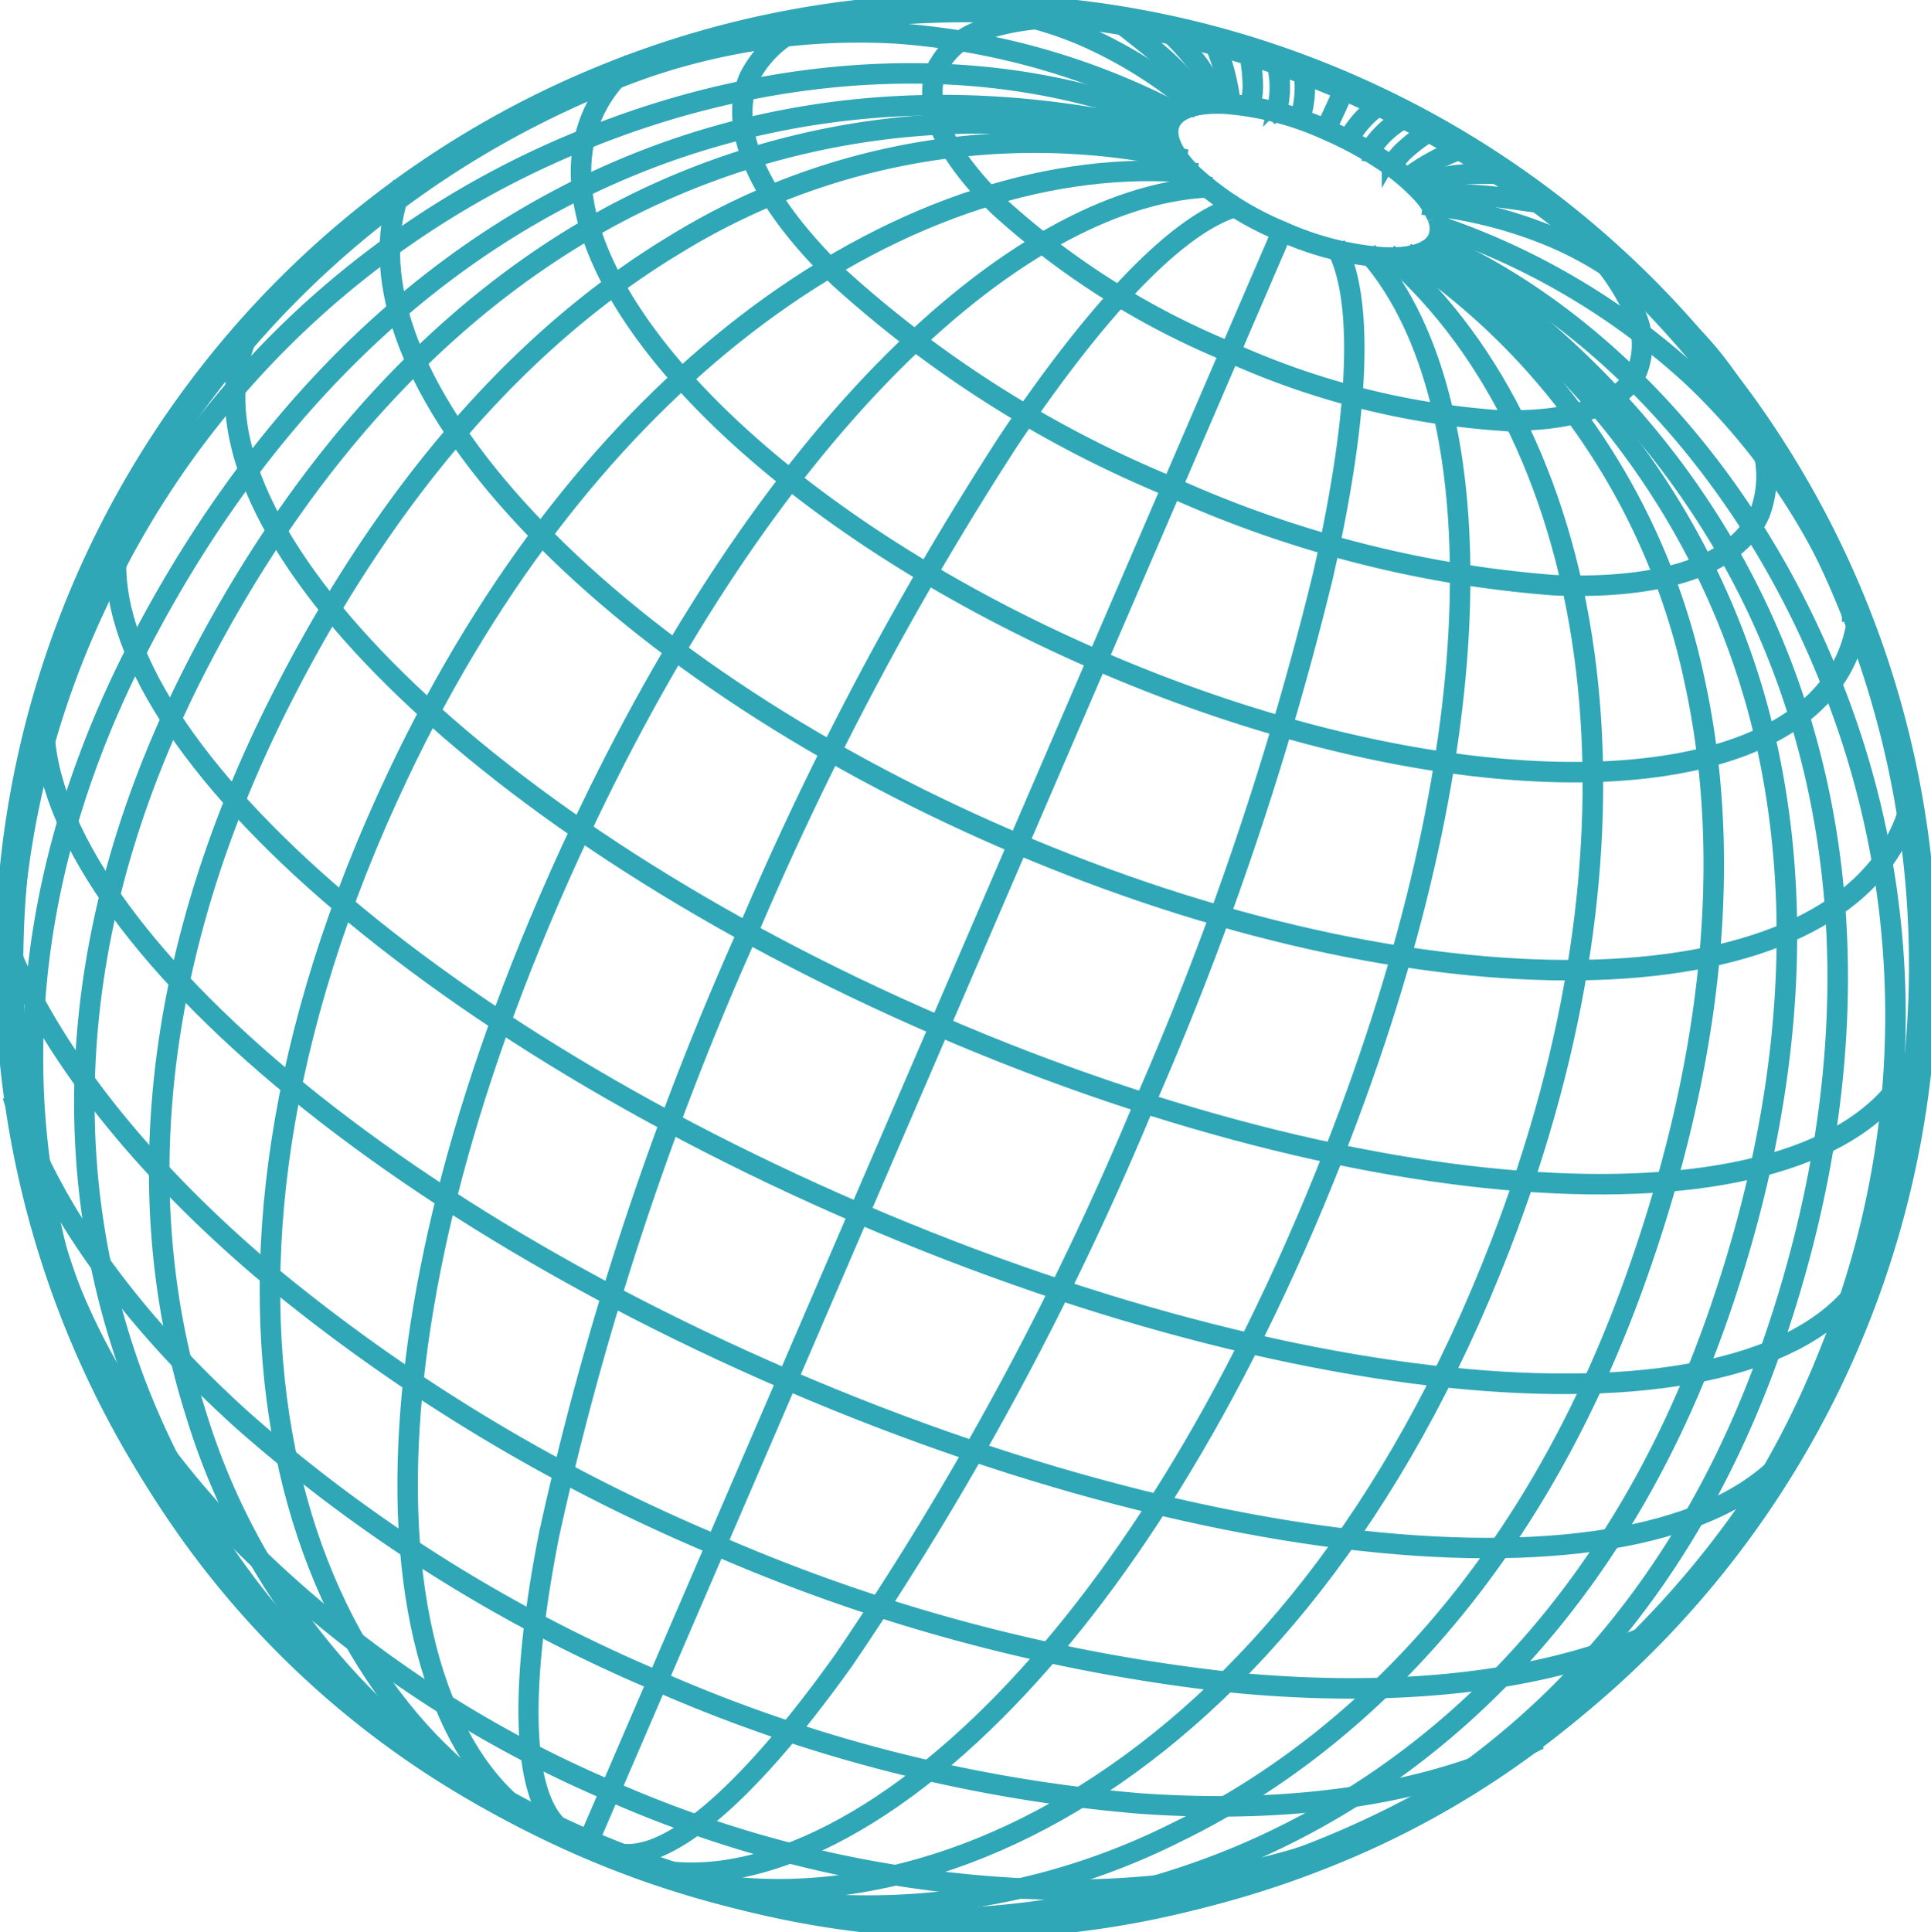
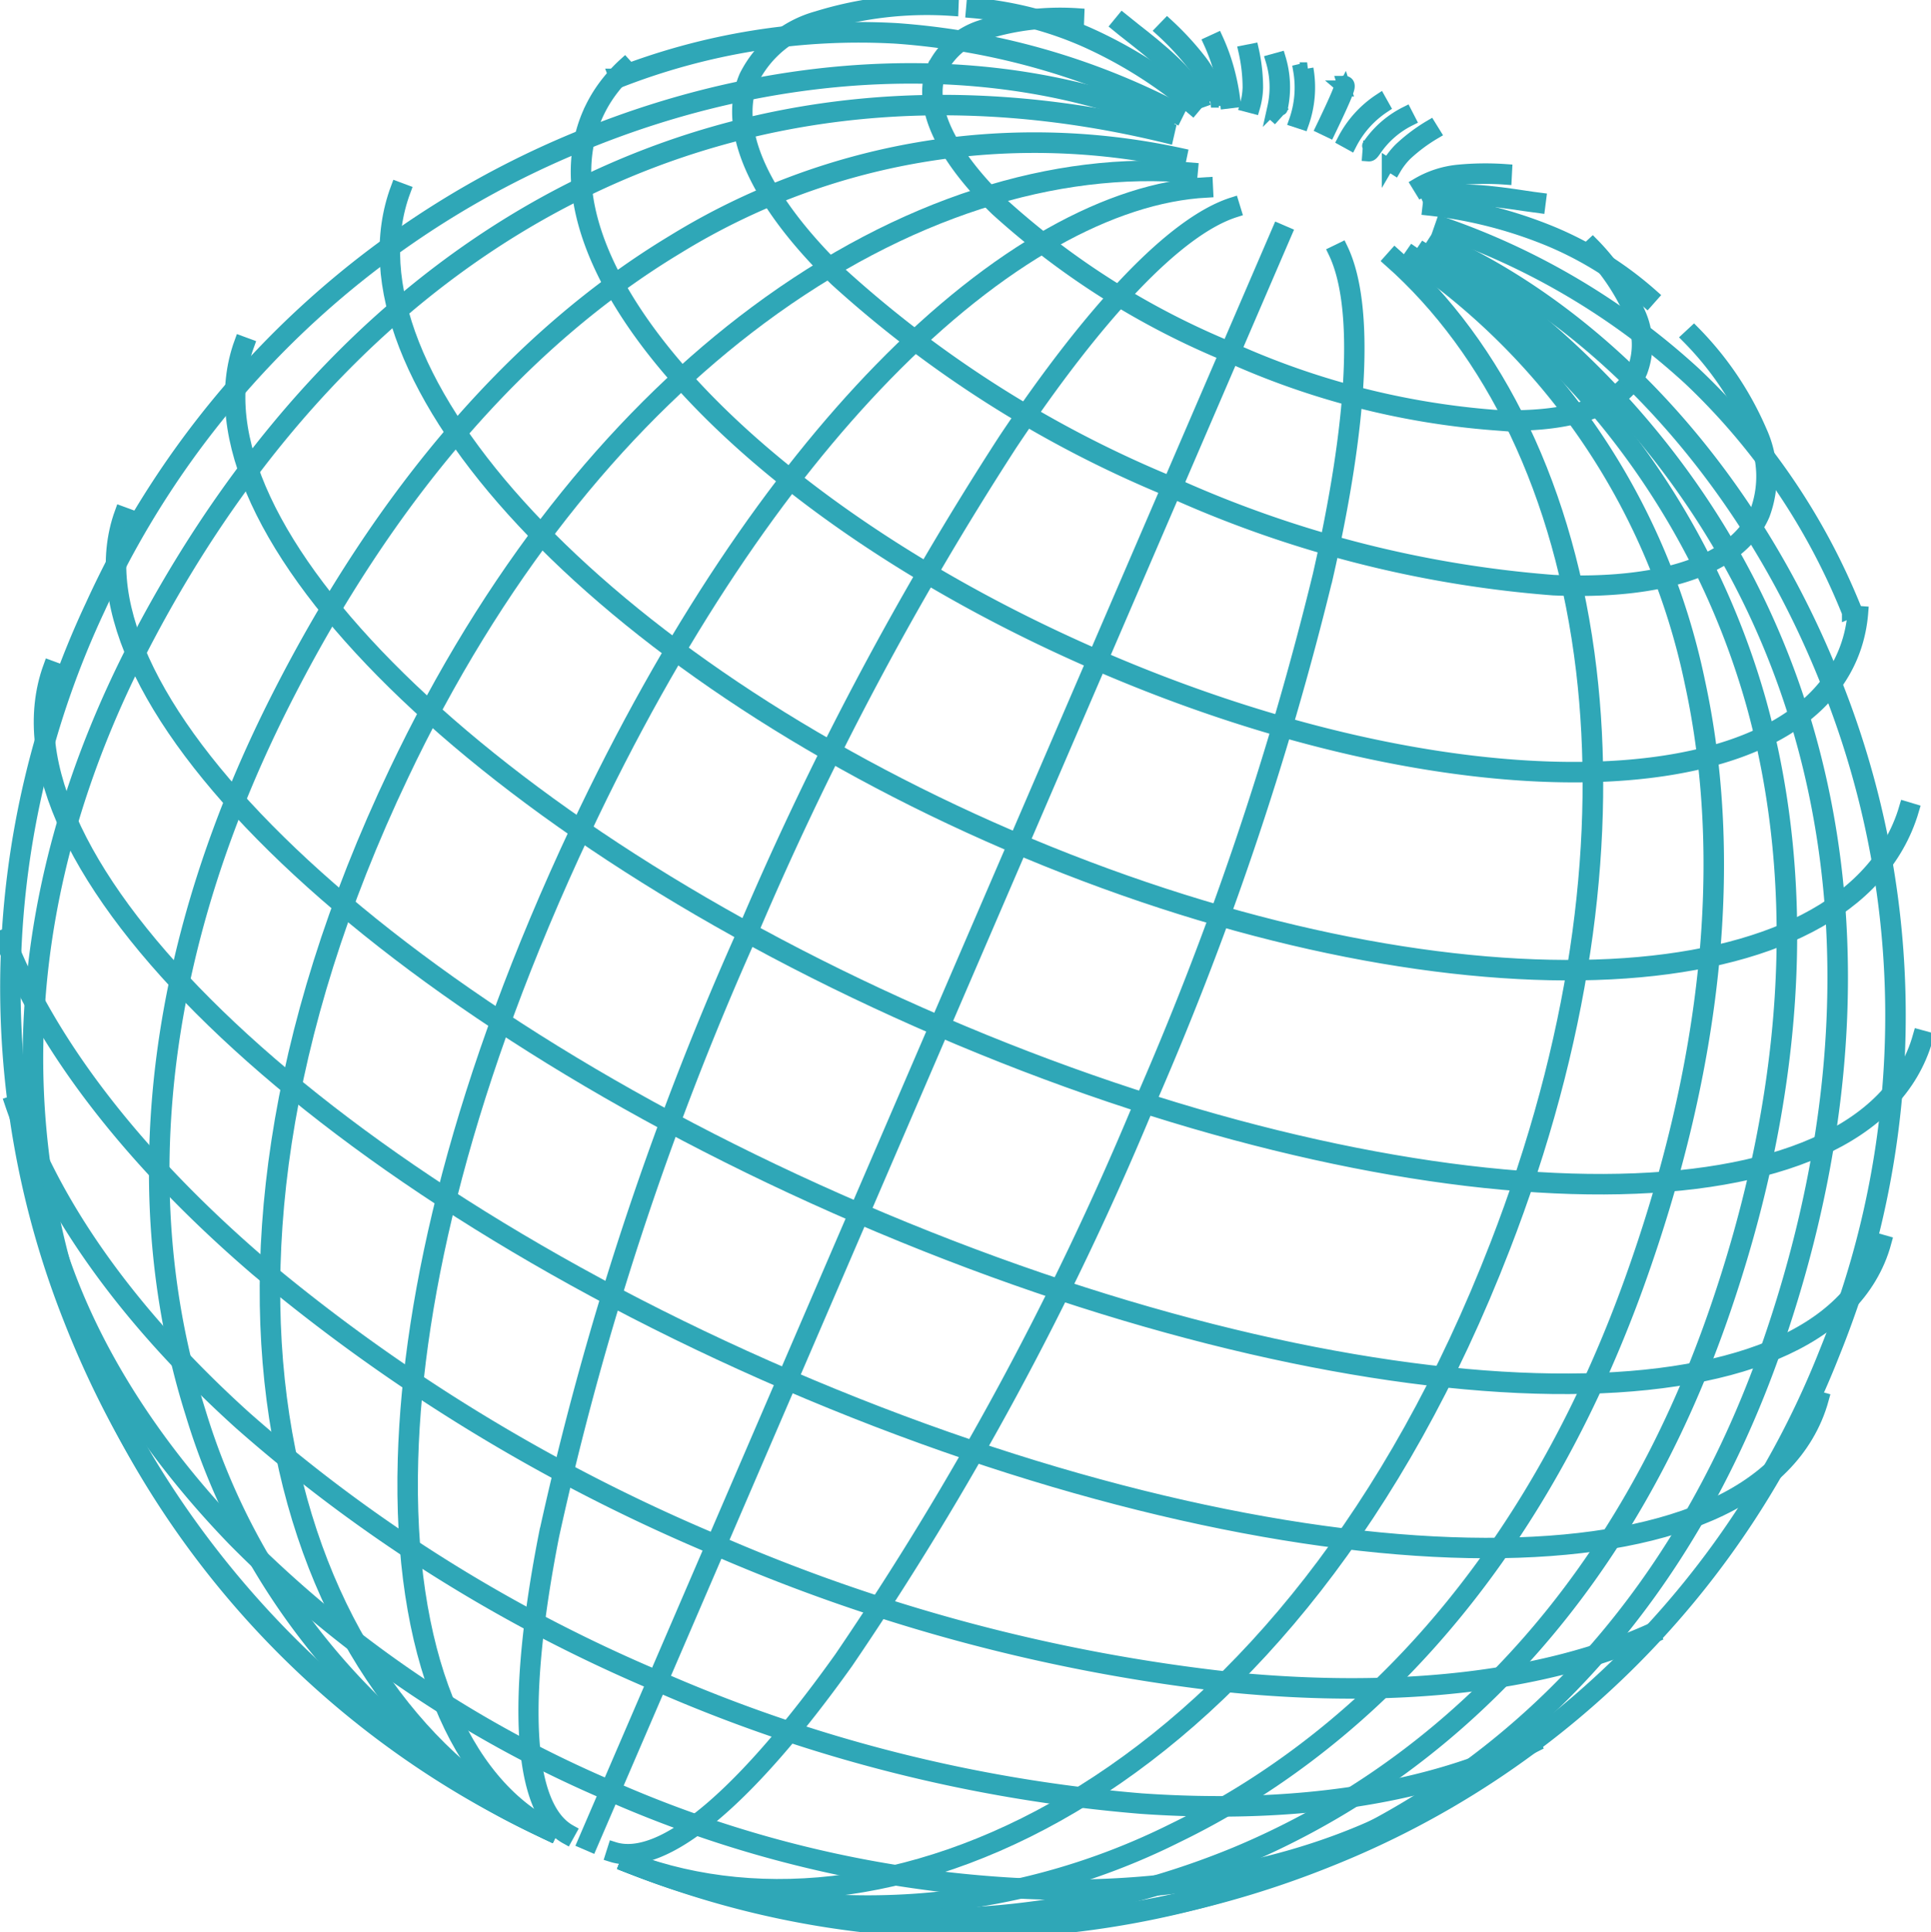
<svg xmlns="http://www.w3.org/2000/svg" width="91.369" height="91.408" viewBox="0 0 91.369 91.408">
  <defs>
    <clipPath id="a">
      <rect width="91.369" height="91.408" fill="#2ea7b7" stroke="#2fa7b7" stroke-width="0.6" />
    </clipPath>
  </defs>
  <g clip-path="url(#a)">
-     <path d="M63.972,3.737a45.65,45.65,0,1,1-34.935-.494,45.506,45.506,0,0,1,34.935.494M87.635,29.064a44.907,44.907,0,1,0-.486,34.367,44.766,44.766,0,0,0,.486-34.367" transform="translate(-0.199 0)" fill="#2ea7b7" stroke="#2fa7b7" stroke-width="0.6" fill-rule="evenodd" />
    <path d="M262.519,14.423a10.615,10.615,0,0,1,2.2,3.266,3.626,3.626,0,0,1,.093,2.783c-.782,1.815-3.381,2.626-6.949,2.469a37.467,37.467,0,0,1-12.575-3.221,37.471,37.471,0,0,1-10.978-6.928c-2.565-2.486-3.761-4.931-2.979-6.747A3.785,3.785,0,0,1,233.7,4.092a12.239,12.239,0,0,1,4.468-.52l-.014.37a11.87,11.87,0,0,0-4.329.5,3.433,3.433,0,0,0-2.155,1.751c-.715,1.659.444,3.958,2.894,6.333a37.1,37.1,0,0,0,10.868,6.854A37.1,37.1,0,0,0,257.88,22.57c3.41.15,5.876-.587,6.591-2.245a3.269,3.269,0,0,0-.1-2.5,10.259,10.259,0,0,0-2.126-3.147Z" transform="translate(-187.16 -2.881)" fill="#2ea7b7" stroke="#2fa7b7" stroke-width="0.6" fill-rule="evenodd" />
-     <path d="M302,28.982a4.176,4.176,0,0,1,.865,1.287,1.5,1.5,0,0,1,.034,1.152c-.32.743-1.356,1.076-2.771,1.014a14.463,14.463,0,0,1-4.854-1.242,14.46,14.46,0,0,1-4.237-2.675c-1.017-.986-1.487-1.967-1.166-2.71s1.356-1.076,2.771-1.014a14.461,14.461,0,0,1,4.854,1.242,17.164,17.164,0,0,1,2.573,1.371A10.541,10.541,0,0,1,302,28.982m.52,1.421a3.817,3.817,0,0,0-.791-1.168,10.166,10.166,0,0,0-1.861-1.518,16.8,16.8,0,0,0-2.518-1.341,14.089,14.089,0,0,0-4.725-1.213c-1.256-.055-2.16.2-2.413.791s.179,1.422,1.082,2.3a14.088,14.088,0,0,0,4.127,2.6,14.092,14.092,0,0,0,4.725,1.213c1.256.055,2.16-.2,2.413-.791a1.142,1.142,0,0,0-.038-.871" transform="translate(-234.682 -20.074)" fill="#2ea7b7" stroke="#2fa7b7" stroke-width="0.6" fill-rule="evenodd" />
    <path d="M229,15.982a15.241,15.241,0,0,1,3.158,4.686,5.152,5.152,0,0,1,.135,3.953c-1.114,2.585-4.834,3.738-9.949,3.513a53.983,53.983,0,0,1-18.119-4.641,53.982,53.982,0,0,1-15.817-9.982c-3.676-3.563-5.394-7.059-4.28-9.644A5.382,5.382,0,0,1,187.5,1.095a17.577,17.577,0,0,1,6.416-.746l-.014.37a17.216,17.216,0,0,0-6.278.725,5.032,5.032,0,0,0-3.158,2.571c-1.046,2.429.634,5.778,4.2,9.23a53.619,53.619,0,0,0,15.708,9.907,53.613,53.613,0,0,0,17.989,4.612c4.956.218,8.544-.861,9.59-3.29a4.8,4.8,0,0,0-.139-3.672,14.884,14.884,0,0,0-3.085-4.568Z" transform="translate(-148.851 -0.265)" fill="#2ea7b7" stroke="#2fa7b7" stroke-width="0.6" fill-rule="evenodd" />
    <path d="M137.783,118.075q-.064.233-.143.458t-.174.445c-1.893,4.394-8.062,6.434-16.505,6.181-8.387-.251-19.038-2.761-29.964-7.469-10.755-4.634-19.8-10.548-25.75-16.394C59.255,95.414,56.381,89.583,58,85.158l.348.128c-1.567,4.275,1.271,9.968,7.156,15.747,5.922,5.815,14.923,11.7,25.638,16.317,10.883,4.69,21.486,7.189,29.829,7.439,8.287.248,14.326-1.718,16.153-5.957q.092-.212.165-.422t.136-.433Z" transform="translate(-46.613 -68.968)" fill="#2ea7b7" stroke="#2fa7b7" stroke-width="0.6" fill-rule="evenodd" />
-     <path d="M191.09,63.182c2.951,3.476,4.536,9.445,4.21,17.284-.294,7.071-2.142,15.673-5.944,25.35-4.745,12.078-10.448,20.8-16.041,26.4-6.6,6.612-13.072,8.885-17.657,7.212l.128-.348c4.452,1.625,10.774-.624,17.268-7.126,5.56-5.567,11.233-14.245,15.959-26.273,3.785-9.634,5.625-18.2,5.917-25.231.322-7.742-1.23-13.621-4.121-17.027Z" transform="translate(-126.065 -51.17)" fill="#2ea7b7" stroke="#2fa7b7" stroke-width="0.6" fill-rule="evenodd" />
    <path d="M138.483,46.021c-4.462.238-9.8,3.148-15.207,8.7-4.912,5.044-9.871,12.261-14.274,21.63-5.5,11.7-7.907,21.779-8.135,29.644-.266,9.185,2.442,15.325,6.681,17.445l-.165.332c-4.365-2.183-7.156-8.446-6.885-17.787.229-7.911,2.65-18.046,8.17-29.79,4.422-9.41,9.406-16.661,14.343-21.731,5.474-5.62,10.9-8.568,15.454-8.811Z" transform="translate(-81.377 -36.972)" fill="#2ea7b7" stroke="#2fa7b7" stroke-width="0.6" fill-rule="evenodd" />
    <path d="M186.769,61.9c1.282,2.66.954,8.259-.707,15.528a152.291,152.291,0,0,1-8.59,25.317,146.518,146.518,0,0,1-14.111,26.036c-4.565,6.4-8.626,9.939-11.133,9.144l.112-.353c2.335.741,6.251-2.742,10.719-9.006a146.138,146.138,0,0,0,14.072-25.968,151.941,151.941,0,0,0,8.57-25.252c1.643-7.189,1.979-12.7.735-15.284Z" transform="translate(-123.288 -50.129)" fill="#2ea7b7" stroke="#2fa7b7" stroke-width="0.6" fill-rule="evenodd" />
    <path d="M164.184,51.024c-2.731.869-6.508,4.9-10.6,11.031a151.947,151.947,0,0,0-12.468,23.573,146.162,146.162,0,0,0-9.209,28.063c-1.485,7.55-1.326,12.788.816,13.976l-.179.324c-2.3-1.276-2.517-6.658-1-14.372a146.511,146.511,0,0,1,9.232-28.138,152.294,152.294,0,0,1,12.5-23.631c4.142-6.2,7.987-10.284,10.8-11.179Z" transform="translate(-105.747 -41.038)" fill="#2ea7b7" stroke="#2fa7b7" stroke-width="0.6" fill-rule="evenodd" />
    <path d="M168.281,76.188q-.067.228-.151.461t-.177.45c-1.919,4.453-7.658,6.746-15.385,6.853-7.678.106-17.334-1.943-27.148-6.171-9.661-4.163-17.7-9.674-22.9-15.249-5.241-5.609-7.629-11.3-5.957-15.771l.347.13c-1.618,4.33.737,9.882,5.88,15.388,5.175,5.539,13.167,11.018,22.782,15.161,9.767,4.209,19.368,6.248,27,6.142,7.578-.1,13.193-2.323,15.049-6.63q.094-.218.17-.429t.143-.439Z" transform="translate(-77.775 -37.87)" fill="#2ea7b7" stroke="#2fa7b7" stroke-width="0.6" fill-rule="evenodd" />
    <path d="M204.428,41.871a6.945,6.945,0,0,1-.175,1.1,6.486,6.486,0,0,1-.346,1.037c-1.585,3.679-6.377,5.548-12.843,5.6-6.415.047-14.495-1.695-22.717-5.238s-15.038-8.219-19.409-12.914c-4.406-4.733-6.339-9.5-4.754-13.178a6.552,6.552,0,0,1,.711-1.248,7.3,7.3,0,0,1,.993-1.108l.25.274a6.938,6.938,0,0,0-.943,1.051,6.185,6.185,0,0,0-.671,1.179c-1.521,3.531.38,8.156,4.684,12.779,4.339,4.66,11.11,9.3,19.285,12.826s16.2,5.255,22.568,5.208c6.316-.047,10.984-1.841,12.5-5.372a6.119,6.119,0,0,0,.327-.979,6.552,6.552,0,0,0,.165-1.044Z" transform="translate(-116.329 -12.893)" fill="#2ea7b7" stroke="#2fa7b7" stroke-width="0.6" fill-rule="evenodd" />
    <path d="M111.794,162.035q-.063.233-.141.459t-.173.446c-1.894,4.395-8.271,6.346-17.05,5.947-8.721-.4-19.834-3.1-31.27-8.032C51.9,156,42.405,149.895,36.118,143.906c-6.327-6.026-9.413-11.949-7.8-16.381l.348.128c-1.555,4.279,1.492,10.061,7.71,15.984,6.257,5.96,15.716,12.044,26.934,16.877,11.4,4.91,22.462,7.609,31.14,8,8.621.391,14.866-1.486,16.692-5.724q.091-.211.164-.422t.134-.434Z" transform="translate(-22.591 -103.281)" fill="#2ea7b7" stroke="#2fa7b7" stroke-width="0.6" fill-rule="evenodd" />
    <path d="M94.326,200.511q-.066.24-.147.473t-.179.46c-1.954,4.535-8.408,6.6-17.263,6.284-8.8-.318-19.985-2.991-31.476-7.942-11.312-4.874-20.834-11.061-27.119-17.156-6.322-6.133-9.377-12.19-7.708-16.76l.348.128c-1.614,4.419,1.4,10.337,7.617,16.366,6.253,6.065,15.736,12.225,27.008,17.082,11.45,4.934,22.59,7.6,31.343,7.913,8.7.315,15.02-1.681,16.908-6.062q.094-.219.17-.436t.14-.448Z" transform="translate(-8.086 -134.335)" fill="#2ea7b7" stroke="#2fa7b7" stroke-width="0.6" fill-rule="evenodd" />
    <path d="M78.312,265.706c-5.166,2.358-12.129,3.12-19.919,2.377a84.14,84.14,0,0,1-24.843-6.627,84.6,84.6,0,0,1-21.433-13.118C6.289,243.333,2.02,237.9,0,232.623l.346-.132c2,5.215,6.229,10.6,12.011,15.565A84.228,84.228,0,0,0,33.7,261.115a83.768,83.768,0,0,0,24.732,6.6c7.727.736,14.625-.015,19.73-2.345Z" transform="translate(0 -188.291)" fill="#2ea7b7" stroke="#2fa7b7" stroke-width="0.6" fill-rule="evenodd" />
    <path d="M74.825,304.347c-4.889,2.479-11.411,3.433-18.66,2.924a71.81,71.81,0,0,1-22.994-5.829A72.183,72.183,0,0,1,13.547,289.1c-5.294-4.776-9.121-10.023-10.854-15.175l.351-.117c1.712,5.09,5.5,10.283,10.751,15.018A71.808,71.808,0,0,0,33.318,301.1a71.438,71.438,0,0,0,22.874,5.8c7.184.5,13.638-.437,18.466-2.885Z" transform="translate(-2.181 -221.755)" fill="#2ea7b7" stroke="#2fa7b7" stroke-width="0.6" fill-rule="evenodd" />
    <path d="M76.386,327.59c-4.854,3.092-11.151,4.633-18.033,4.625a55.23,55.23,0,0,1-21.517-4.658,55.448,55.448,0,0,1-17.8-12.065c-4.692-4.843-7.948-10.314-9.211-15.837l.361-.083c1.247,5.456,4.47,10.867,9.116,15.662a55.076,55.076,0,0,0,17.685,11.982,54.853,54.853,0,0,0,21.37,4.628c6.814.008,13.042-1.513,17.833-4.565Z" transform="translate(-7.955 -242.619)" fill="#2ea7b7" stroke="#2fa7b7" stroke-width="0.6" fill-rule="evenodd" />
    <path d="M192.054,63.349C196.908,67.639,200.3,74.487,201.3,83c.909,7.684-.122,16.729-3.767,26.478q-.153.41-.316.83c-4.968,12.844-12.181,21.338-19.709,26.042-7.548,4.716-15.418,5.624-21.673,3.285l-.2-.075.134-.345.192.073c6.15,2.3,13.9,1.4,21.346-3.252,7.466-4.665,14.624-13.1,19.561-25.862q.156-.4.314-.826c3.623-9.689,4.648-18.674,3.746-26.3-1-8.42-4.338-15.186-9.125-19.417Z" transform="translate(-126.052 -51.305)" fill="#2ea7b7" stroke="#2fa7b7" stroke-width="0.6" fill-rule="evenodd" />
    <path d="M109.982,42.016c-6.363-.573-13.575,1.644-20.379,6.7C83.438,53.3,77.611,60.22,73.057,69.507q-.2.406-.385.8c-5.885,12.354-7.1,23.349-5.363,31.98,1.733,8.607,6.4,14.858,12.3,17.749l.185.09-.159.334-.189-.091c-6-2.94-10.741-9.283-12.5-18.009-1.752-8.7-.531-19.779,5.391-32.211q.194-.406.386-.8C77.306,60,83.172,53.039,89.381,48.422c6.879-5.116,14.183-7.356,20.635-6.775Z" transform="translate(-53.624 -33.657)" fill="#2ea7b7" stroke="#2fa7b7" stroke-width="0.6" fill-rule="evenodd" />
    <path d="M192.893,62.851a32.6,32.6,0,0,1,13.529,20.281c1.828,8.4.868,18.13-2.878,28.532q-.327.909-.681,1.8c-4.882,12.344-12.658,20.219-21.122,24.322a32.735,32.735,0,0,1-25.272,1.683q-.413-.149-.835-.316l.137-.344q.4.159.824.311a32.363,32.363,0,0,0,24.985-1.668c8.386-4.066,16.095-11.876,20.94-24.125q.345-.873.677-1.793c3.721-10.334,4.678-20,2.864-28.326a32.241,32.241,0,0,0-13.378-20.056Z" transform="translate(-126.046 -50.902)" fill="#2ea7b7" stroke="#2fa7b7" stroke-width="0.6" fill-rule="evenodd" />
    <path d="M87.107,35.68a32.239,32.239,0,0,0-23.766,4.052c-7.3,4.4-13.666,11.734-18.621,21.536q-.441.873-.838,1.723c-5.576,11.935-5.958,22.9-3.153,31.789a32.363,32.363,0,0,0,15.948,19.3q.4.2.792.386l-.156.336q-.412-.192-.8-.39A32.734,32.734,0,0,1,40.375,94.892c-2.831-8.97-2.448-20.03,3.171-32.056q.407-.871.843-1.734c4.987-9.866,11.4-17.25,18.761-21.688a32.6,32.6,0,0,1,24.033-4.1Z" transform="translate(-31.301 -28.007)" fill="#2ea7b7" stroke="#2fa7b7" stroke-width="0.6" fill-rule="evenodd" />
    <path d="M193.421,62.034a37.446,37.446,0,0,1,15.91,21.445c2.426,8.757,1.808,18.754-1.865,29.213q-.388,1.1-.817,2.178c-4.83,12.091-12.956,19.631-22.007,23.4a38.785,38.785,0,0,1-27.552.772q-.729-.256-1.46-.548l.138-.343q.707.282,1.445.542a38.411,38.411,0,0,0,27.287-.765c8.964-3.734,17.015-11.208,21.805-23.2q.419-1.05.811-2.164c3.647-10.386,4.263-20.307,1.857-28.99a37.082,37.082,0,0,0-15.757-21.236Z" transform="translate(-126.043 -50.24)" fill="#2ea7b7" stroke="#2fa7b7" stroke-width="0.6" fill-rule="evenodd" />
-     <path d="M71.569,31.344a36.748,36.748,0,0,0-26.126,3.133c-7.931,4.223-14.685,11.5-19.736,21.3q-.541,1.049-1.016,2.075c-5.425,11.716-5.327,22.7-1.884,31.781a38.413,38.413,0,0,0,18.186,20.358q.7.358,1.387.678l-.155.336q-.714-.331-1.4-.685A38.785,38.785,0,0,1,22.461,89.768C18.985,80.6,18.884,69.516,24.354,57.7q.486-1.049,1.022-2.09c5.086-9.867,11.893-17.2,19.893-21.46a37.111,37.111,0,0,1,26.384-3.167Z" transform="translate(-16.213 -24.208)" fill="#2ea7b7" stroke="#2fa7b7" stroke-width="0.6" fill-rule="evenodd" />
    <path d="M193.888,60.358c8.881,5.737,14.694,13.446,17.444,22.281,2.823,9.068,2.416,19.319-1.215,29.836q-.415,1.2-.883,2.366c-4.795,11.935-13.142,19.268-22.571,22.831a43.19,43.19,0,0,1-29.044.207q-1-.344-1.988-.743l.138-.343q.965.388,1.971.735a42.817,42.817,0,0,0,28.793-.2c9.338-3.529,17.607-10.795,22.359-22.623q.457-1.137.876-2.349c3.6-10.442,4.01-20.613,1.211-29.605C208.254,74,202.492,66.357,193.687,60.67Z" transform="translate(-126.043 -48.883)" fill="#2ea7b7" stroke="#2fa7b7" stroke-width="0.6" fill-rule="evenodd" />
    <path d="M61.085,26.868C50.931,24.381,41.5,25.461,33.335,29.5,24.9,33.67,17.823,41,12.7,50.816q-.593,1.137-1.106,2.25C6.257,64.643,6.655,75.643,10.5,84.854a42.816,42.816,0,0,0,19.628,21.067q.944.493,1.888.928l-.154.336q-.97-.447-1.906-.935A43.191,43.191,0,0,1,10.162,85c-3.886-9.3-4.29-20.4,1.092-32.086q.524-1.138,1.113-2.267c5.164-9.887,12.3-17.271,20.8-21.477,8.241-4.077,17.761-5.168,28-2.66Z" transform="translate(-5.854 -20.385)" fill="#2ea7b7" stroke="#2fa7b7" stroke-width="0.6" fill-rule="evenodd" />
    <path d="M194.044,59.484c8.2,3.664,15.1,11.45,18.85,21.006a42.541,42.541,0,0,1,.836,29.193q-.44,1.3-.948,2.555a42.559,42.559,0,0,1-23.82,23.943,45.424,45.424,0,0,1-31.2,1.039q-1.071-.364-2.135-.792l.14-.343q1.034.417,2.115.784a45.05,45.05,0,0,0,30.943-1.032A42.2,42.2,0,0,0,212.439,112.1q.5-1.229.94-2.536a42.168,42.168,0,0,0-.829-28.938c-3.711-9.468-10.541-17.181-18.656-20.8Z" transform="translate(-126.039 -48.175)" fill="#2ea7b7" stroke="#2fa7b7" stroke-width="0.6" fill-rule="evenodd" />
    <path d="M56.516,19.956c-8.169-3.393-18.358-2.967-27.7.9A43.027,43.027,0,0,0,7.171,40.377Q6.526,41.6,5.974,42.8A42.2,42.2,0,0,0,4.939,76.27a45.05,45.05,0,0,0,20.5,23.2q1.008.533,2.022,1l-.153.337q-1.041-.478-2.042-1.007A45.424,45.424,0,0,1,4.6,76.406,42.558,42.558,0,0,1,5.637,42.649Q6.2,41.416,6.843,40.2A43.4,43.4,0,0,1,28.67,20.512c9.434-3.9,19.728-4.328,27.988-.9Z" transform="translate(-1.299 -14.004)" fill="#2ea7b7" stroke="#2fa7b7" stroke-width="0.6" fill-rule="evenodd" />
    <rect width="83.076" height="0.371" transform="translate(27.62 87.17) rotate(-66.689)" fill="#2ea7b7" stroke="#2fa7b7" stroke-width="0.6" />
    <path d="M179.46,11.239a33.666,33.666,0,0,0-13.218-3.765A31.133,31.133,0,0,0,153.033,9.6l-.132-.346A31.5,31.5,0,0,1,166.265,7.1a34.035,34.035,0,0,1,13.363,3.8Z" transform="translate(-123.832 -5.707)" fill="#2ea7b7" stroke="#2fa7b7" stroke-width="0.6" fill-rule="evenodd" />
    <path d="M358.406,55.521a34.03,34.03,0,0,1,11.943,7.1,31.5,31.5,0,0,1,7.615,11.191l-.342.142A31.136,31.136,0,0,0,370.1,62.891a33.67,33.67,0,0,0-11.815-7.022Z" transform="translate(-290.167 -44.966)" fill="#2ea7b7" stroke="#2fa7b7" stroke-width="0.6" fill-rule="evenodd" />
    <path d="M241.975.989A17.223,17.223,0,0,1,247.458,2.4a21.587,21.587,0,0,1,5.159,3.261l-.238.284a21.215,21.215,0,0,0-5.068-3.206,16.859,16.859,0,0,0-5.368-1.383Z" transform="translate(-195.946 -0.801)" fill="#2ea7b7" stroke="#2fa7b7" stroke-width="0.6" fill-rule="evenodd" />
    <path d="M365.882,54.853a16.59,16.59,0,0,0-4.619-2.905,20.89,20.89,0,0,0-5.722-1.459l.043-.368a21.255,21.255,0,0,1,5.823,1.487,16.96,16.96,0,0,1,4.72,2.969Z" transform="translate(-287.948 -40.591)" fill="#2ea7b7" stroke="#2fa7b7" stroke-width="0.6" fill-rule="evenodd" />
    <path d="M289.427,6.173a13.663,13.663,0,0,1,1.537,1.664,4.759,4.759,0,0,1,.895,1.878l-.363.076a4.4,4.4,0,0,0-.829-1.733,13.345,13.345,0,0,0-1.5-1.616Z" transform="translate(-234.196 -4.999)" fill="#2ea7b7" stroke="#2fa7b7" stroke-width="0.6" fill-rule="evenodd" />
    <path d="M356.938,42.646a13.181,13.181,0,0,0-2.168.022,4.332,4.332,0,0,0-1.8.578l-.194-.316a4.687,4.687,0,0,1,1.95-.63,13.437,13.437,0,0,1,2.231-.025Z" transform="translate(-285.708 -34.211)" fill="#2ea7b7" stroke="#2fa7b7" stroke-width="0.6" fill-rule="evenodd" />
    <path d="M278.356,4.879c.147.121.344.275.561.446,1.117.875,2.8,2.2,3.23,3.4l-.349.124c-.39-1.1-2.027-2.383-3.109-3.232-.21-.165-.4-.313-.568-.452Z" transform="translate(-225.246 -3.951)" fill="#2ea7b7" stroke="#2fa7b7" stroke-width="0.6" fill-rule="evenodd" />
    <path d="M360.549,48.245c-.214-.027-.448-.062-.708-.1-1.339-.2-3.363-.5-4.414-.04l-.149-.339c1.149-.508,3.237-.195,4.618.013.27.04.513.077.7.1Z" transform="translate(-287.735 -38.461)" fill="#2ea7b7" stroke="#2fa7b7" stroke-width="0.6" fill-rule="evenodd" />
    <path d="M301.444,9.775a9.371,9.371,0,0,1,.515,1.417,10.587,10.587,0,0,1,.3,1.527l-.368.045a10.218,10.218,0,0,0-.286-1.473,8.99,8.99,0,0,0-.495-1.362Z" transform="translate(-243.863 -7.917)" fill="#2ea7b7" stroke="#2fa7b7" stroke-width="0.6" fill-rule="evenodd" />
-     <path d="M352.629,36.36a8.856,8.856,0,0,0-1.309.567,10.07,10.07,0,0,0-1.247.791l-.22-.3a10.456,10.456,0,0,1,1.294-.82,9.248,9.248,0,0,1,1.363-.59Z" transform="translate(-283.34 -29.164)" fill="#2ea7b7" stroke="#2fa7b7" stroke-width="0.6" fill-rule="evenodd" />
    <path d="M310.191,12.432a8.179,8.179,0,0,1,.2,1.781,3.666,3.666,0,0,1-.147.938l-.359-.094a3.358,3.358,0,0,0,.136-.853,7.842,7.842,0,0,0-.194-1.7Z" transform="translate(-250.925 -10.069)" fill="#2ea7b7" stroke="#2fa7b7" stroke-width="0.6" fill-rule="evenodd" />
    <path d="M347.68,31.782a7.73,7.73,0,0,0-1.347,1.009,3.312,3.312,0,0,0-.518.674l-.315-.2a3.607,3.607,0,0,1,.572-.741,8.081,8.081,0,0,1,1.411-1.06Z" transform="translate(-279.816 -25.485)" fill="#2ea7b7" stroke="#2fa7b7" stroke-width="0.6" fill-rule="evenodd" />
    <path d="M316.929,14.556a4.7,4.7,0,0,1,.09,2.372c-.012.061-.137-.01-.078.043l-.248.275c-.1-.089-.075-.2-.036-.392a4.349,4.349,0,0,0-.083-2.2Z" transform="translate(-256.388 -11.789)" fill="#2ea7b7" stroke="#2fa7b7" stroke-width="0.6" fill-rule="evenodd" />
    <path d="M342.531,28.431a4.28,4.28,0,0,0-1.627,1.425c-.111.158-.176.251-.307.241l.028-.37c.079.006-.058-.035-.024-.084A4.622,4.622,0,0,1,342.36,28.1Z" transform="translate(-275.843 -22.76)" fill="#2ea7b7" stroke="#2fa7b7" stroke-width="0.6" fill-rule="evenodd" />
    <path d="M322.383,19.552a4.732,4.732,0,0,0,.2-2.385l.36-.085a5.129,5.129,0,0,1-.212,2.584Z" transform="translate(-261.094 -13.834)" fill="#2ea7b7" stroke="#2fa7b7" stroke-width="0.6" fill-rule="evenodd" />
    <path d="M334.42,26.766a5.056,5.056,0,0,1,1.709-1.9l.181.323a4.651,4.651,0,0,0-1.566,1.756Z" transform="translate(-270.842 -20.137)" fill="#2ea7b7" stroke="#2fa7b7" stroke-width="0.6" fill-rule="evenodd" />
    <path d="M329.065,22.585q.662-1.376.826-1.824a1.093,1.093,0,0,0,.043-.136c.006-.031.042-.016.079.016l.085.017.008-.04-.06-.191a.2.2,0,0,1,.1-.006q.2.038.151.277a1.4,1.4,0,0,1-.058.191q-.168.462-.84,1.856Zm1.033-1.927.022,0c-.018-.056-.011-.06-.021,0Zm-.085-.017a.4.4,0,0,1,.072.081l.013-.064Zm.072.081,0,0,.012-.066Zm0,0c.014.022.022.042.017.053a.388.388,0,0,1,.052,0l-.036-.114Z" transform="translate(-266.505 -16.536)" fill="#2ea7b7" stroke="#2fa7b7" stroke-width="0.6" fill-rule="evenodd" />
  </g>
</svg>